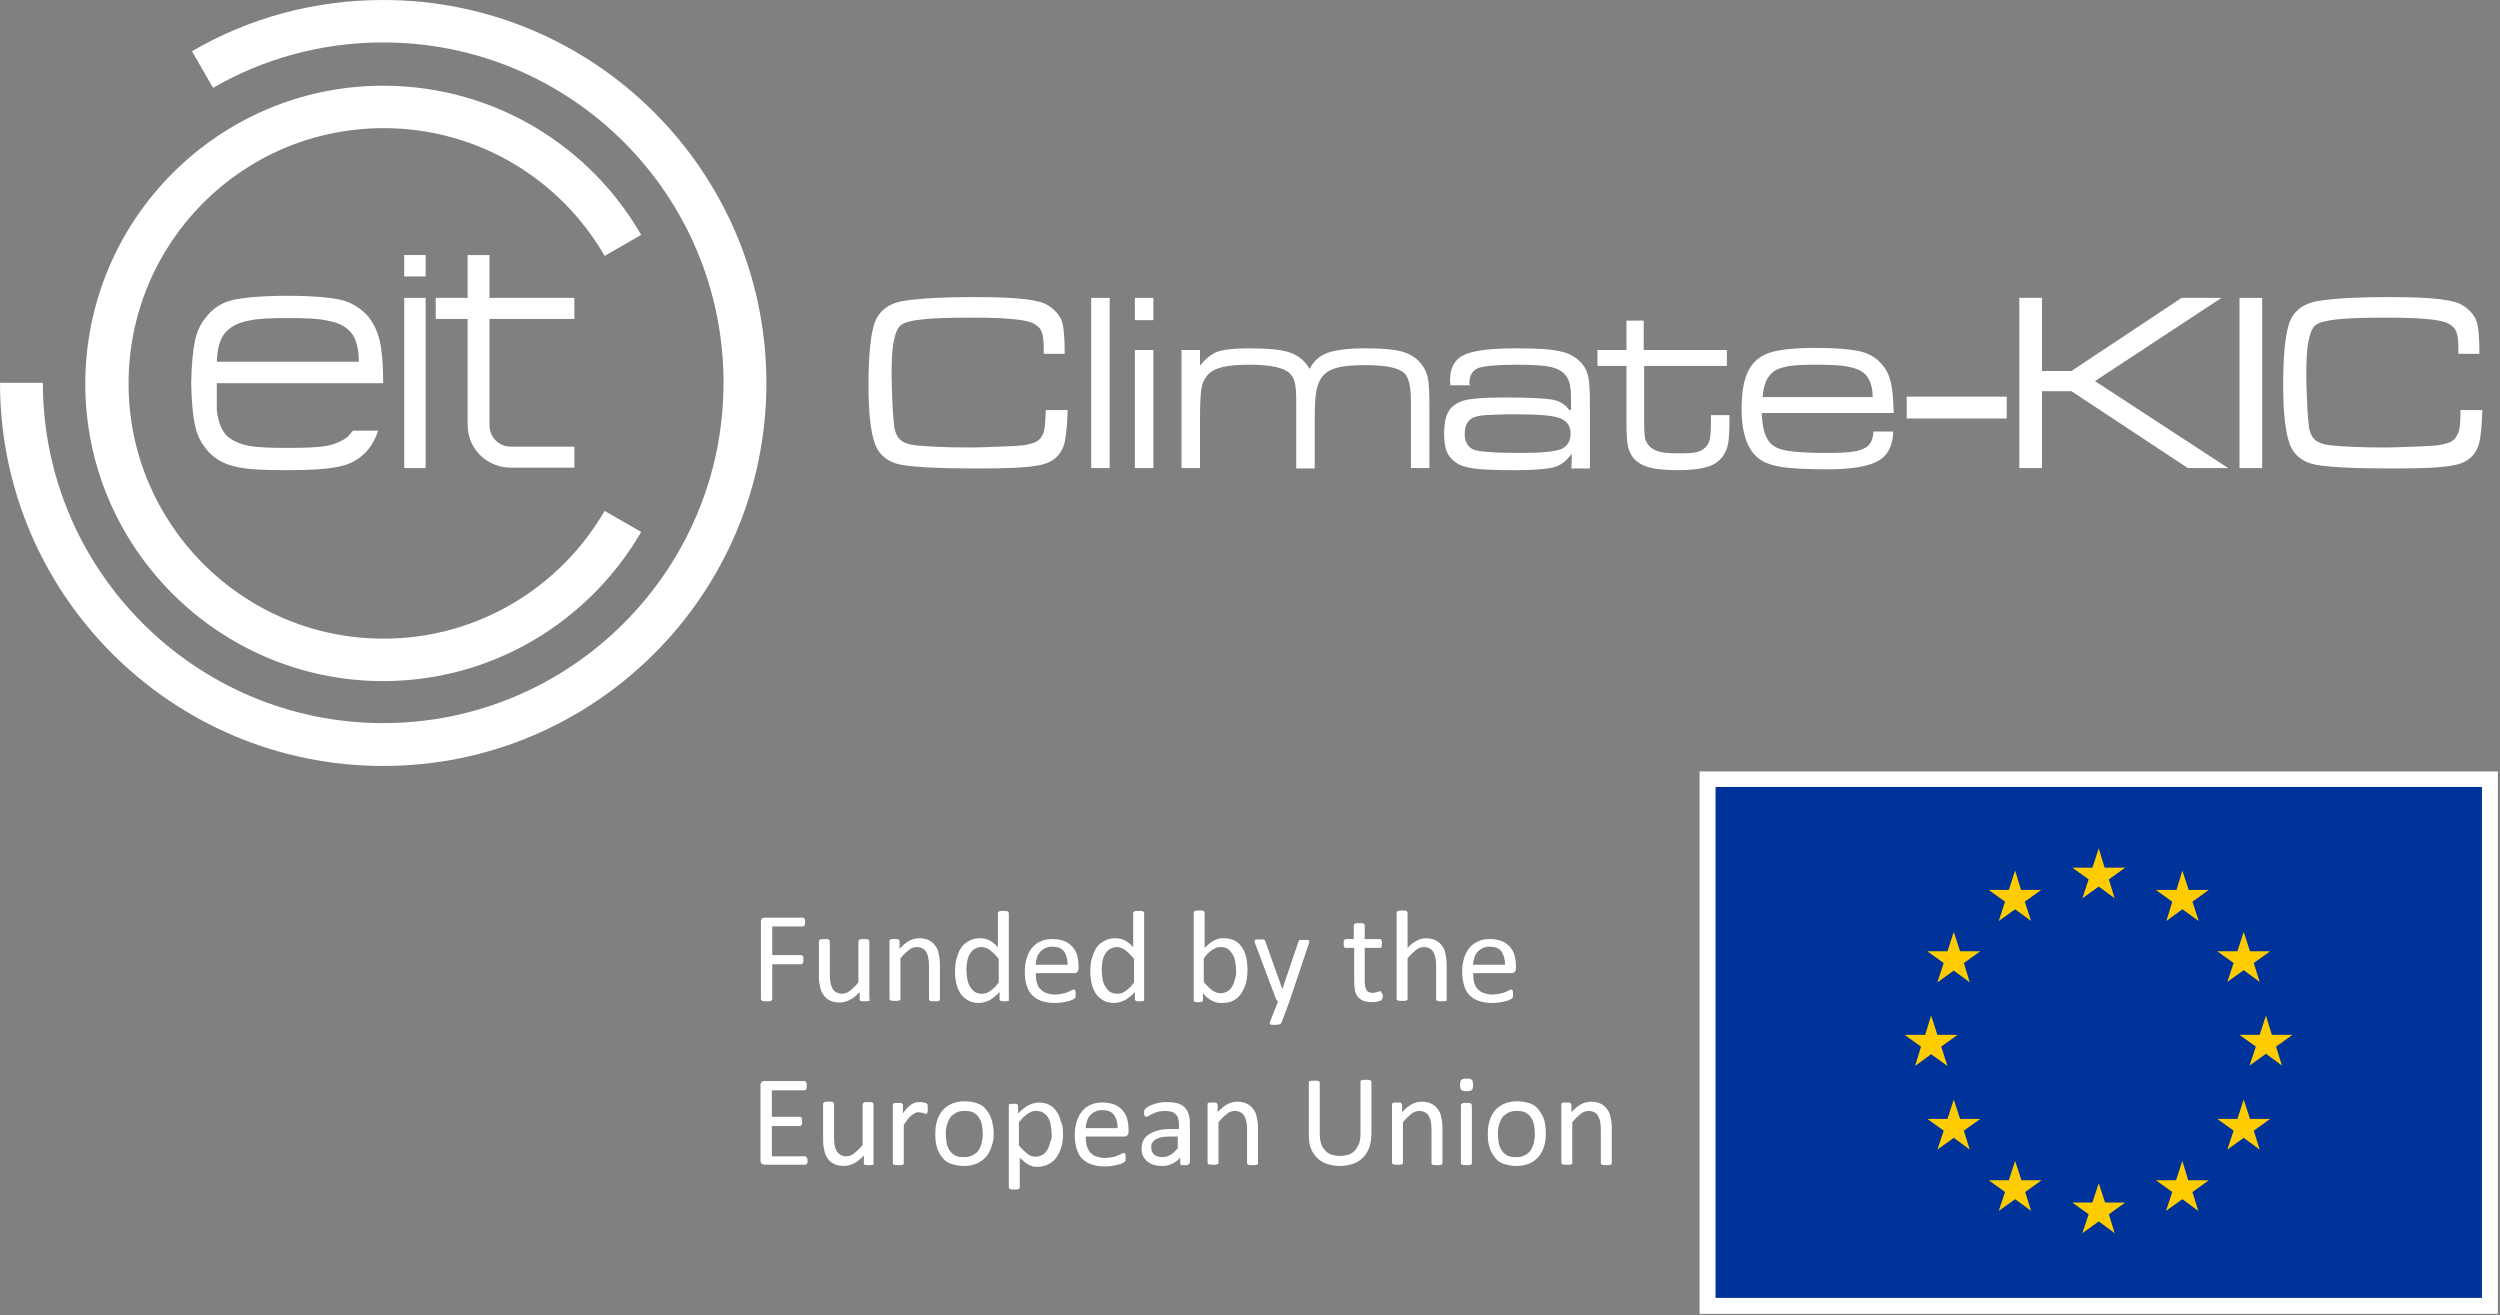
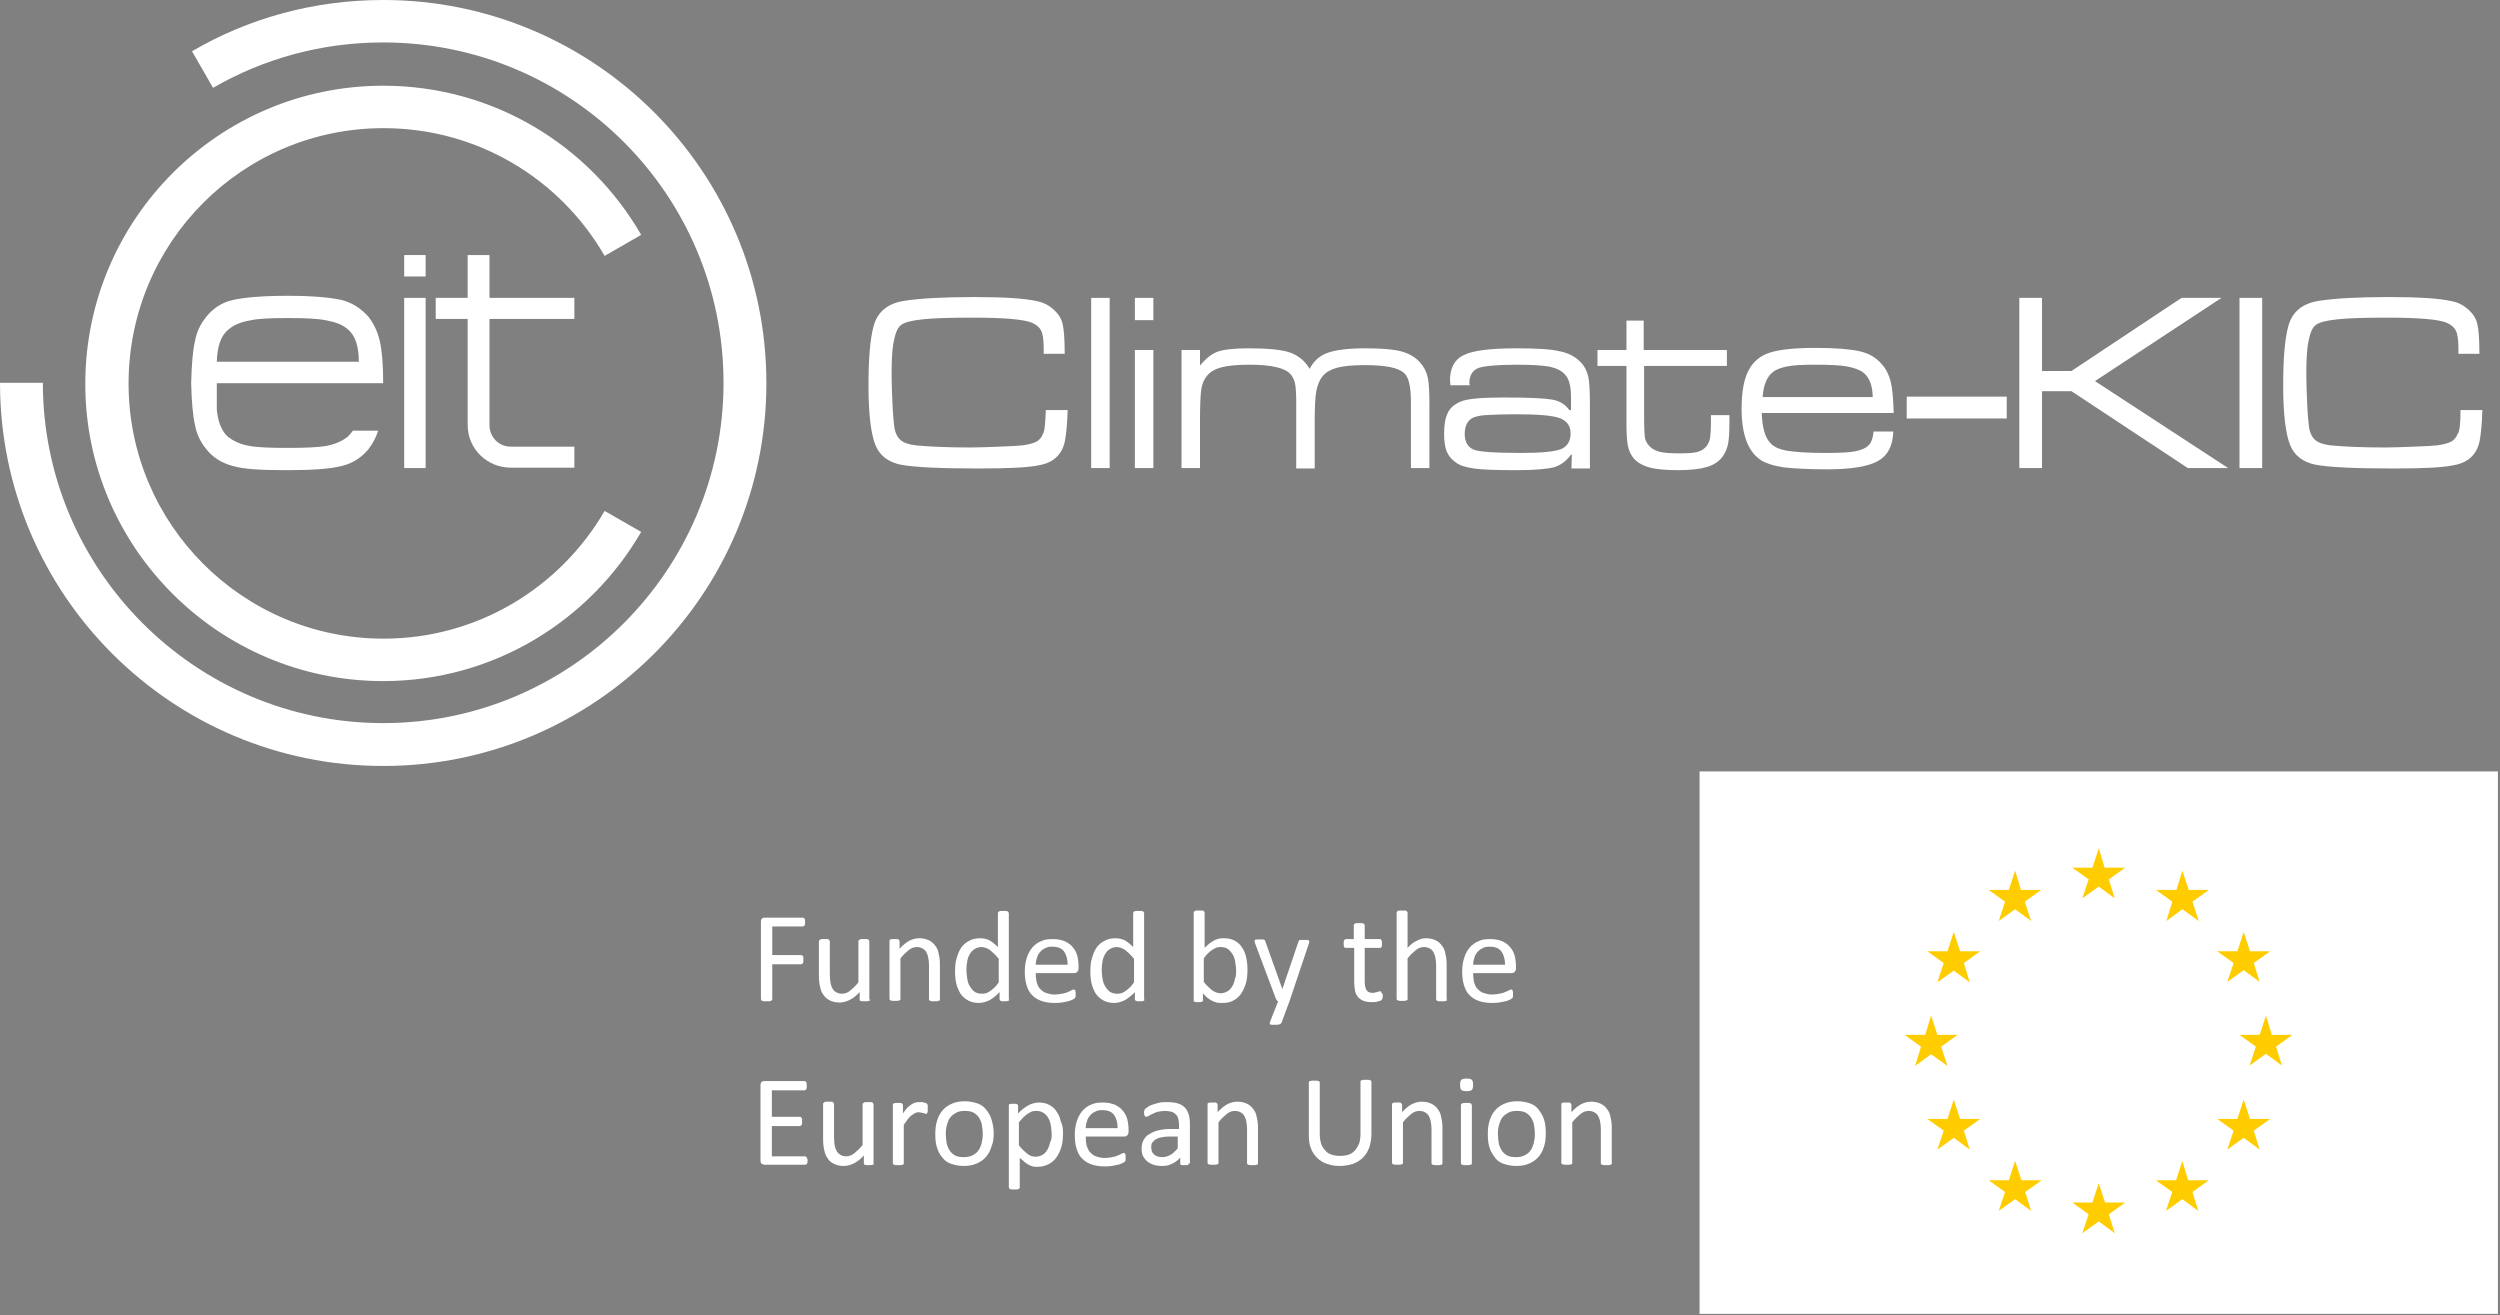
<svg xmlns="http://www.w3.org/2000/svg" width="595px" height="313px" viewBox="0 0 595 313" version="1.1">
  <rect x="0" y="0" width="595" height="313" fill="#808080" stroke="none" />
  <title>EIT-CKIC-Logo_White_wFlag</title>
  <desc>Created with Sketch.</desc>
  <g id="Page-1" stroke="none" stroke-width="1" fill="none" fill-rule="evenodd">
    <g id="EIT-CKIC-Logo_White_wFlag">
      <g id="Group" fill="#FFFFFF">
        <path d="M91.2,162.1 C117.4,162.1 140.3,147.8 152.6,126.6 L143.9,121.6 C133.4,139.7 113.8,152 91.3,152 C57.7,152 30.6,124.7 30.6,91.3 C30.6,57.7 57.7,30.5 91.3,30.5 C113.8,30.5 133.4,42.7 143.9,60.9 L152.6,55.9 C140.4,34.7 117.5,20.4 91.2,20.4 C52.1,20.4 20.3,52.2 20.3,91.4 C20.3,130.3 52.1,162.1 91.2,162.1 Z" id="Path" />
        <g>
          <rect id="Rectangle" fill-rule="nonzero" x="96.2" y="60.7" width="5.1" height="5.1" />
          <rect id="Rectangle" fill-rule="nonzero" x="96.2" y="70.9" width="5.1" height="40.5" />
          <path d="M111.4,60.7 L116.5,60.7 L116.5,70.9 L136.7,70.9 L136.7,75.9 L116.5,75.9 L116.5,101.2 C116.5,104 118.7,106.3 121.5,106.3 L136.7,106.3 L136.7,111.3 L121.5,111.3 C116.2,111.3 111.3,107.1 111.3,101.1 L111.3,75.9 L103.7,75.9 L103.7,70.9 L111.3,70.9 L111.3,60.7 L111.4,60.7 Z" id="Path" />
          <path d="M85.4,86.1 L51.6,86.1 C51.7,82.4 52.6,79.8 54.4,78.4 C55.6,77.4 57.1,76.7 59.3,76.3 C61.4,75.8 64.4,75.7 68.6,75.7 C72.6,75.7 75.7,75.8 77.9,76.3 C80,76.7 81.6,77.3 82.8,78.4 C84.5,79.8 85.4,82.3 85.4,86.1 Z M51.6,91.2 L91.2,91.2 C91.2,86.7 90.9,83.4 90.4,81.2 C89.9,79 89,77.1 87.7,75.4 C86,73.5 84,72.1 81.3,71.4 C78.7,70.8 74.4,70.4 68.4,70.4 C62.4,70.4 58.1,70.8 55.4,71.4 C52.7,72 50.6,73.5 49.1,75.4 C47.7,77.1 46.8,79 46.4,81.2 C45.9,83.4 45.6,86.7 45.5,91.2 C45.6,95.6 45.9,98.9 46.4,101.1 C46.8,103.3 47.7,105.2 49.1,106.9 C50.6,108.8 52.7,110.2 55.4,110.9 C58.1,111.7 62.3,111.9 68.4,111.9 C74.3,111.9 78.7,111.6 81.3,110.9 C84,110.3 86.1,108.8 87.7,106.9 C88.7,105.6 89.5,104.1 90,102.5 L84,102.5 C83.6,103 83.2,103.5 82.7,104 C81.5,104.9 79.9,105.7 77.8,106.1 C75.6,106.5 72.5,106.6 68.5,106.6 C64.4,106.6 61.3,106.5 59.2,106.1 C57,105.7 55.5,104.9 54.3,104 C52.8,102.7 51.9,100.5 51.6,97.6 C51.6,95.6 51.6,93.3 51.6,91.2 Z" id="Shape" fill-rule="nonzero" />
          <path d="M91.2,182.3 C141.5,182.3 182.4,141.5 182.4,91.2 C182.4,40.8 141.5,0 91.2,0 C74.6,0 59,4.4 45.7,12.2 L50.7,20.9 C62.7,14 76.4,10.1 91.2,10.1 C136,10.1 172.2,46.4 172.2,91.1 C172.2,135.7 135.9,172.1 91.2,172.1 C46.5,172.1 10.2,135.7 10.2,91.1 L0,91.1 C0,141.5 40.9,182.3 91.2,182.3 Z" id="Path" />
          <g transform="translate(206, 70)" fill-rule="nonzero">
            <path d="M42.9,27.6 L48.1,27.6 C48,31.3 47.7,33.8 47.4,35.2 C46.7,38.2 44.7,40.1 41.4,40.7 C38.7,41.3 33.8,41.5 26.8,41.5 C17.7,41.5 11.6,41.2 8.4,40.6 C5.4,40 3.3,38.4 2.3,35.8 C1.3,33.2 0.7,28.6 0.7,21.8 C0.7,15.3 1.1,10.6 1.9,7.7 C2.8,4.2 5.3,2.2 9.2,1.6 C13,1 18.6,0.7 25.9,0.7 C32.9,0.7 37.9,1 40.9,1.7 C42.4,2 43.7,2.7 44.8,3.7 C45.9,4.7 46.6,5.8 46.9,7.1 C47.2,8.3 47.4,10.7 47.4,14.2 L42.4,14.2 C42.4,13.5 42.4,13 42.4,12.8 C42.4,10.9 42.2,9.5 41.8,8.7 C41.4,7.9 40.7,7.3 39.6,6.8 C37.6,6 32.9,5.6 25.6,5.6 C20.3,5.6 16.3,5.7 13.6,6 C10.9,6.3 9.2,6.7 8.4,7.4 C7.6,8 7.1,9.3 6.7,11.3 C6.3,13.3 6.2,16 6.2,19.5 C6.2,21.2 6.3,23.3 6.4,25.9 C6.5,28.5 6.7,30.3 6.8,31.3 C7,32.9 7.5,34 8.3,34.7 C9.1,35.4 10.3,35.8 12,36 C15.1,36.3 19.4,36.5 25.1,36.5 C26.8,36.5 29.1,36.4 31.9,36.3 C34.7,36.2 36.5,36.1 37.3,36 C38.8,35.8 39.9,35.5 40.7,35.1 C41.4,34.7 41.9,34.1 42.2,33.3 C42.6,32.8 42.8,30.8 42.9,27.6 Z" id="Path" />
            <polygon id="Path" points="53.7 0.9 58.1 0.9 58.1 41.4 53.7 41.4" />
            <path d="M64.1,0.9 L68.5,0.9 L68.5,6.2 L64.1,6.2 L64.1,0.9 Z M64.1,13.3 L68.5,13.3 L68.5,41.4 L64.1,41.4 L64.1,13.3 Z" id="Shape" />
            <path d="M75.1,13.3 L79.6,13.3 L79.6,17 C81,15.3 82.4,14.2 83.8,13.7 C85.2,13.2 87.7,12.9 91.1,12.9 C95.7,12.9 99,13.2 101,13.9 C103,14.6 104.6,15.9 105.7,17.8 C106.6,16 108,14.7 109.9,14 C111.8,13.3 114.8,12.9 118.8,12.9 C122.6,12.9 125.5,13.1 127.4,13.6 C129.3,14.1 130.9,15 132,16.3 C132.9,17.3 133.5,18.5 133.8,19.8 C134.1,21.1 134.2,23.4 134.2,26.6 L134.2,41.4 L129.8,41.4 L129.8,25.6 C129.8,22.1 129.3,19.9 128.3,18.9 C126.9,17.5 123.8,16.9 118.8,16.9 C116,16.9 113.8,17.1 112.3,17.5 C110.8,17.9 109.7,18.5 108.9,19.4 C108.1,20.3 107.6,21.5 107.3,23 C107,24.5 106.9,27 106.9,30.4 L106.9,41.5 L102.5,41.5 L102.5,25.6 C102.5,23.6 102.4,22.1 102.2,21.2 C102,20.3 101.6,19.5 101,18.9 C99.6,17.5 96.4,16.8 91.4,16.8 C88.6,16.8 86.4,17 84.8,17.4 C83.3,17.8 82.1,18.4 81.3,19.4 C80.6,20.2 80.1,21.3 79.9,22.7 C79.7,24.1 79.6,26.6 79.6,30.3 L79.6,41.4 L75.2,41.4 L75.2,13.3 L75.1,13.3 Z" id="Path" />
            <path d="M143.8,21.7 L139.2,21.7 C139.2,21.2 139.1,20.8 139.1,20.5 C139.1,17.6 140.2,15.5 142.4,14.5 C144.6,13.4 148.8,12.9 154.9,12.9 C159.7,12.9 163.1,13.1 165.2,13.6 C167.3,14 168.9,14.9 170.1,16.1 C171.1,17.1 171.7,18.3 172,19.6 C172.3,20.9 172.4,23.3 172.4,26.7 L172.4,41.5 L168,41.5 L168.1,38.2 L167.9,38.2 C166.8,39.7 165.5,40.7 163.9,41.2 C162.3,41.6 159.4,41.9 155.1,41.9 C150.2,41.9 146.8,41.8 144.8,41.5 C142.8,41.2 141.4,40.8 140.4,40 C139.4,39.3 138.7,38.4 138.3,37.4 C137.9,36.4 137.7,35 137.7,33.2 C137.7,31 138,29.4 138.6,28.2 C139.2,27 140.2,26.2 141.6,25.6 C143.1,24.9 146.6,24.6 152.1,24.6 C157.9,24.6 161.7,24.8 163.4,25.1 C165.2,25.4 166.6,26.3 167.5,27.6 L167.9,27.6 L167.9,24.6 C167.9,22.1 167.5,20.3 166.6,19.3 C165.8,18.3 164.6,17.7 163,17.3 C161.4,17 158.8,16.8 155.1,16.8 C150.3,16.8 147.2,17.1 145.8,17.6 C144.4,18.2 143.7,19.4 143.7,21.3 C143.8,21.4 143.8,21.6 143.8,21.7 Z M155.2,28.6 C151.5,28.6 149,28.7 147.5,28.8 C146,28.9 145,29.2 144.4,29.5 C143.2,30.2 142.6,31.5 142.6,33.3 C142.6,35.1 143.3,36.4 144.7,37 C145.8,37.5 149.6,37.8 156.1,37.8 C160.8,37.8 163.9,37.5 165.5,36.9 C167,36.3 167.8,35 167.8,33.2 C167.8,31.4 167,30.2 165.2,29.5 C163.5,28.9 160.2,28.6 155.2,28.6 Z" id="Shape" />
            <path d="M180.8,6.3 L185.2,6.3 L185.2,13.3 L205,13.3 L205,17.1 L185.3,17.1 L185.3,29.3 C185.3,32 185.4,33.6 185.5,34.2 C185.6,34.8 185.9,35.4 186.4,36 C187,36.7 187.8,37.2 188.9,37.5 C190,37.8 191.6,37.9 193.8,37.9 C195.8,37.9 197.3,37.8 198.2,37.5 C199.1,37.2 199.8,36.7 200.3,36 C200.6,35.5 200.9,34.9 201,34.2 C201.1,33.5 201.2,32.3 201.2,30.6 L201.2,28.8 L205.6,28.8 L205.6,30.6 C205.6,32.8 205.5,34.4 205.3,35.5 C205.1,36.6 204.7,37.6 204.1,38.5 C203.3,39.7 202,40.6 200.4,41.1 C198.8,41.6 196.5,41.9 193.5,41.9 C190.5,41.9 188.1,41.7 186.4,41.2 C184.7,40.7 183.4,39.9 182.6,38.8 C182,38 181.6,37 181.4,35.9 C181.2,34.8 181.1,33.2 181.1,30.9 L181.1,17.1 L174.2,17.1 L174.2,13.3 L181.1,13.3 L181.1,6.3 L180.8,6.3 Z" id="Path" />
            <path d="M239.9,32.7 L244.6,32.7 C244.5,36.1 243.3,38.4 241,39.7 C238.7,41 234.7,41.7 229,41.7 C224.3,41.7 220.7,41.5 218.3,41.2 C215.9,40.8 214,40.2 212.8,39.3 C210,37.3 208.5,33.3 208.5,27.3 C208.5,23.1 209.1,20 210.3,17.9 C211.4,15.9 213.1,14.6 215.3,13.9 C217.5,13.2 221.1,12.8 226.1,12.8 C230.9,12.8 234.4,13.1 236.6,13.6 C238.8,14.1 240.5,15.1 241.8,16.6 C242.9,17.8 243.6,19.3 244,20.9 C244.4,22.5 244.6,25 244.7,28.3 L213.3,28.3 C213.4,31.8 214.1,34.2 215.4,35.5 C216.2,36.4 217.6,37 219.5,37.3 C221.4,37.6 224.4,37.8 228.6,37.8 C231.8,37.8 234.1,37.7 235.6,37.4 C237.1,37.1 238.2,36.6 238.9,35.8 C239.4,35.2 239.8,34.2 239.9,32.7 Z M239.7,24.5 C239.7,21.8 238.9,19.8 237.5,18.7 C236.6,18 235.2,17.5 233.5,17.2 C231.8,16.9 229.3,16.8 226,16.8 C223.1,16.8 220.9,16.9 219.4,17.2 C217.9,17.5 216.7,17.9 215.9,18.6 C214.5,19.7 213.7,21.7 213.5,24.5 L239.7,24.5 L239.7,24.5 Z" id="Shape" />
            <polygon id="Path" points="247.8 24.4 271.6 24.4 271.6 29.6 247.8 29.6" />
            <polygon id="Path" points="274.6 0.9 280 0.9 280 18.3 287 18.3 313.2 0.9 322.7 0.9 292.6 20.7 324.3 41.4 314.7 41.4 287 23.1 280 23.1 280 41.4 274.6 41.4" />
            <polygon id="Path" points="327 0.9 332.4 0.9 332.4 41.4 327 41.4" />
            <path d="M379.6,27.6 L384.8,27.6 C384.7,31.3 384.4,33.8 384.1,35.2 C383.4,38.2 381.4,40.1 378.1,40.7 C375.4,41.3 370.5,41.5 363.5,41.5 C354.4,41.5 348.3,41.2 345.1,40.6 C342.1,40 340,38.4 339,35.8 C338,33.2 337.4,28.6 337.4,21.8 C337.4,15.3 337.8,10.6 338.6,7.7 C339.5,4.2 342,2.2 345.9,1.6 C349.7,1 355.3,0.7 362.6,0.7 C369.6,0.7 374.6,1 377.6,1.7 C379.1,2 380.4,2.7 381.5,3.7 C382.6,4.7 383.3,5.8 383.6,7.1 C383.9,8.3 384.1,10.7 384.1,14.2 L379.1,14.2 C379.1,13.5 379.1,13 379.1,12.8 C379.1,10.9 378.9,9.5 378.5,8.7 C378.1,7.9 377.4,7.3 376.3,6.8 C374.3,6 369.6,5.6 362.3,5.6 C357,5.6 353,5.7 350.3,6 C347.6,6.3 345.9,6.7 345.1,7.4 C344.3,8 343.8,9.3 343.4,11.3 C343,13.3 342.9,16 342.9,19.5 C342.9,21.2 343,23.3 343.1,25.9 C343.2,28.5 343.4,30.3 343.5,31.3 C343.7,32.9 344.2,34 345,34.7 C345.8,35.4 347,35.8 348.7,36 C351.8,36.3 356.1,36.5 361.8,36.5 C363.5,36.5 365.8,36.4 368.6,36.3 C371.4,36.2 373.2,36.1 374,36 C375.5,35.8 376.6,35.5 377.4,35.1 C378.1,34.7 378.6,34.1 378.9,33.3 C379.4,32.8 379.6,30.8 379.6,27.6 Z" id="Path" />
          </g>
        </g>
      </g>
      <g id="Group" transform="translate(181, 183)" fill-rule="nonzero">
        <g transform="translate(0, 33)" fill="#FFFFFF">
          <path d="M10.6,3.4 C10.6,3.6 10.6,3.8 10.6,3.9 C10.6,4 10.5,4.2 10.5,4.2 C10.4,4.3 10.4,4.4 10.3,4.4 C10.2,4.4 10.2,4.5 10.1,4.5 L2.8,4.5 L2.8,11.3 L9.7,11.3 C9.8,11.3 9.8,11.3 9.9,11.4 C10,11.4 10,11.5 10.1,11.6 C10.2,11.7 10.2,11.8 10.2,11.9 C10.2,12 10.2,12.2 10.2,12.4 C10.2,12.6 10.2,12.8 10.2,12.9 C10.2,13 10.1,13.2 10.1,13.2 C10,13.3 10,13.4 9.9,13.4 C9.8,13.4 9.8,13.5 9.7,13.5 L2.8,13.5 L2.8,21.8 C2.8,21.9 2.8,21.9 2.7,22 C2.7,22.1 2.6,22.1 2.5,22.2 C2.4,22.2 2.3,22.3 2.1,22.3 C1.9,22.3 1.7,22.3 1.4,22.3 C1.2,22.3 0.9,22.3 0.8,22.3 C0.6,22.3 0.5,22.2 0.4,22.2 C0.3,22.2 0.2,22.1 0.2,22 C0.2,21.9 0.1,21.9 0.1,21.8 L0.1,3.4 C0.1,3 0.2,2.7 0.4,2.6 C0.6,2.4 0.8,2.4 1.1,2.4 L10.1,2.4 C10.2,2.4 10.2,2.4 10.3,2.5 C10.4,2.5 10.4,2.6 10.5,2.7 C10.6,2.8 10.6,2.9 10.6,3.1 C10.6,3.3 10.6,3.2 10.6,3.4 Z" id="Path" />
          <path d="M26.1,21.9 C26.1,22 26.1,22.1 26,22.1 C26,22.2 25.9,22.2 25.8,22.2 C25.7,22.2 25.6,22.3 25.4,22.3 C25.3,22.3 25.1,22.3 24.8,22.3 C24.6,22.3 24.4,22.3 24.2,22.3 C24.1,22.3 23.9,22.2 23.8,22.2 C23.7,22.2 23.7,22.1 23.6,22.1 C23.6,22 23.6,22 23.6,21.9 L23.6,20.1 C22.8,21 22,21.6 21.2,22 C20.4,22.4 19.6,22.6 18.8,22.6 C17.9,22.6 17.1,22.4 16.5,22.1 C15.9,21.8 15.4,21.4 15,20.8 C14.6,20.3 14.3,19.6 14.2,18.9 C14,18.2 13.9,17.3 13.9,16.3 L13.9,8 C13.9,7.9 13.9,7.9 14,7.8 C14.1,7.7 14.1,7.7 14.2,7.6 C14.3,7.6 14.4,7.5 14.6,7.5 C14.8,7.5 15,7.5 15.2,7.5 C15.4,7.5 15.7,7.5 15.8,7.5 C16,7.5 16.1,7.5 16.2,7.6 C16.3,7.6 16.4,7.7 16.4,7.8 C16.4,7.9 16.5,7.9 16.5,8 L16.5,16.1 C16.5,16.9 16.6,17.6 16.7,18.1 C16.8,18.6 17,19 17.2,19.4 C17.4,19.7 17.7,20 18.1,20.2 C18.5,20.4 18.9,20.5 19.4,20.5 C20,20.5 20.7,20.3 21.3,19.8 C21.9,19.3 22.6,18.7 23.3,17.8 L23.3,8 C23.3,7.9 23.3,7.9 23.4,7.8 C23.5,7.7 23.5,7.7 23.6,7.6 C23.7,7.6 23.8,7.5 24,7.5 C24.2,7.5 24.4,7.5 24.6,7.5 C24.8,7.5 25.1,7.5 25.2,7.5 C25.4,7.5 25.5,7.5 25.6,7.6 C25.7,7.6 25.8,7.7 25.8,7.8 C25.8,7.9 25.9,7.9 25.9,8 L25.9,21.9 L26.1,21.9 Z" id="Path" />
-           <path d="M42.7,21.9 C42.7,22 42.7,22.1 42.6,22.1 C42.6,22.2 42.5,22.2 42.4,22.2 C42.3,22.2 42.2,22.3 42,22.3 C41.8,22.3 41.6,22.3 41.4,22.3 C41.1,22.3 40.9,22.3 40.8,22.3 C40.6,22.3 40.5,22.2 40.4,22.2 C40.3,22.2 40.2,22.1 40.2,22.1 C40.2,22 40.1,22 40.1,21.9 L40.1,13.7 C40.1,12.9 40,12.3 39.9,11.8 C39.8,11.3 39.6,10.9 39.4,10.5 C39.2,10.2 38.9,9.9 38.5,9.7 C38.1,9.5 37.7,9.4 37.2,9.4 C36.6,9.4 35.9,9.6 35.3,10.1 C34.7,10.6 34,11.2 33.3,12.1 L33.3,21.8 C33.3,21.9 33.3,22 33.2,22 C33.2,22.1 33.1,22.1 33,22.1 C32.9,22.1 32.8,22.2 32.6,22.2 C32.4,22.2 32.2,22.2 32,22.2 C31.8,22.2 31.5,22.2 31.4,22.2 C31.2,22.2 31.1,22.1 31,22.1 C30.9,22.1 30.8,22 30.8,22 C30.8,21.9 30.7,21.9 30.7,21.8 L30.7,8 C30.7,7.9 30.7,7.9 30.7,7.8 C30.7,7.7 30.8,7.7 30.9,7.6 C31,7.6 31.1,7.5 31.3,7.5 C31.4,7.5 31.6,7.5 31.9,7.5 C32.1,7.5 32.3,7.5 32.5,7.5 C32.6,7.5 32.8,7.5 32.8,7.6 C32.9,7.6 32.9,7.7 33,7.8 C33.1,7.9 33.1,7.9 33.1,8 L33.1,9.8 C33.9,8.9 34.7,8.3 35.4,7.9 C36.2,7.5 37,7.3 37.8,7.3 C38.7,7.3 39.5,7.5 40.1,7.8 C40.7,8.1 41.2,8.5 41.6,9.1 C42,9.6 42.3,10.2 42.4,11 C42.6,11.7 42.7,12.6 42.7,13.5 L42.7,21.9 L42.7,21.9 Z" id="Path" />
+           <path d="M42.7,21.9 C42.7,22 42.7,22.1 42.6,22.1 C42.3,22.2 42.2,22.3 42,22.3 C41.8,22.3 41.6,22.3 41.4,22.3 C41.1,22.3 40.9,22.3 40.8,22.3 C40.6,22.3 40.5,22.2 40.4,22.2 C40.3,22.2 40.2,22.1 40.2,22.1 C40.2,22 40.1,22 40.1,21.9 L40.1,13.7 C40.1,12.9 40,12.3 39.9,11.8 C39.8,11.3 39.6,10.9 39.4,10.5 C39.2,10.2 38.9,9.9 38.5,9.7 C38.1,9.5 37.7,9.4 37.2,9.4 C36.6,9.4 35.9,9.6 35.3,10.1 C34.7,10.6 34,11.2 33.3,12.1 L33.3,21.8 C33.3,21.9 33.3,22 33.2,22 C33.2,22.1 33.1,22.1 33,22.1 C32.9,22.1 32.8,22.2 32.6,22.2 C32.4,22.2 32.2,22.2 32,22.2 C31.8,22.2 31.5,22.2 31.4,22.2 C31.2,22.2 31.1,22.1 31,22.1 C30.9,22.1 30.8,22 30.8,22 C30.8,21.9 30.7,21.9 30.7,21.8 L30.7,8 C30.7,7.9 30.7,7.9 30.7,7.8 C30.7,7.7 30.8,7.7 30.9,7.6 C31,7.6 31.1,7.5 31.3,7.5 C31.4,7.5 31.6,7.5 31.9,7.5 C32.1,7.5 32.3,7.5 32.5,7.5 C32.6,7.5 32.8,7.5 32.8,7.6 C32.9,7.6 32.9,7.7 33,7.8 C33.1,7.9 33.1,7.9 33.1,8 L33.1,9.8 C33.9,8.9 34.7,8.3 35.4,7.9 C36.2,7.5 37,7.3 37.8,7.3 C38.7,7.3 39.5,7.5 40.1,7.8 C40.7,8.1 41.2,8.5 41.6,9.1 C42,9.6 42.3,10.2 42.4,11 C42.6,11.7 42.7,12.6 42.7,13.5 L42.7,21.9 L42.7,21.9 Z" id="Path" />
          <path d="M59.2,21.9 C59.2,22 59.2,22.1 59.1,22.1 C59.1,22.2 59,22.2 58.9,22.2 C58.8,22.2 58.7,22.3 58.6,22.3 C58.5,22.3 58.3,22.3 58.1,22.3 C57.9,22.3 57.7,22.3 57.6,22.3 C57.5,22.3 57.3,22.3 57.2,22.2 C57.1,22.2 57,22.1 57,22.1 C57,22 56.9,22 56.9,21.9 L56.9,20.1 C56.2,20.9 55.4,21.5 54.6,22 C53.8,22.4 52.9,22.7 52,22.7 C51,22.7 50.1,22.5 49.4,22.1 C48.7,21.7 48.1,21.2 47.6,20.5 C47.2,19.8 46.8,19 46.6,18.1 C46.4,17.2 46.3,16.2 46.3,15.2 C46.3,14 46.4,12.9 46.7,12 C47,11 47.3,10.2 47.8,9.5 C48.3,8.8 48.9,8.3 49.7,7.9 C50.4,7.5 51.3,7.3 52.3,7.3 C53.1,7.3 53.9,7.5 54.5,7.8 C55.2,8.2 55.8,8.7 56.5,9.4 L56.5,1.3 C56.5,1.2 56.5,1.2 56.6,1.1 C56.6,1 56.7,1 56.8,0.9 C56.9,0.9 57,0.8 57.2,0.8 C57.4,0.8 57.6,0.8 57.8,0.8 C58.1,0.8 58.3,0.8 58.4,0.8 C58.6,0.8 58.7,0.9 58.8,0.9 C58.9,0.9 59,1 59,1.1 C59,1.2 59.1,1.2 59.1,1.3 L59.1,21.9 L59.2,21.9 Z M56.6,12.1 C55.9,11.2 55.2,10.6 54.6,10.1 C54,9.7 53.3,9.4 52.6,9.4 C51.9,9.4 51.4,9.6 50.9,9.9 C50.4,10.2 50.1,10.6 49.8,11.1 C49.5,11.6 49.3,12.2 49.2,12.8 C49.1,13.4 49,14.1 49,14.8 C49,15.5 49.1,16.2 49.2,16.9 C49.3,17.6 49.5,18.2 49.8,18.7 C50.1,19.2 50.4,19.6 50.9,20 C51.3,20.3 51.9,20.5 52.6,20.5 C52.9,20.5 53.3,20.5 53.6,20.4 C53.9,20.3 54.2,20.2 54.6,19.9 C54.9,19.7 55.3,19.4 55.6,19.1 C56,18.8 56.3,18.3 56.7,17.8 L56.7,12.1 L56.6,12.1 Z" id="Shape" />
          <path d="M75.7,14.4 C75.7,14.8 75.6,15.1 75.4,15.3 C75.2,15.5 75,15.6 74.7,15.6 L65.5,15.6 C65.5,16.4 65.6,17.1 65.7,17.7 C65.9,18.3 66.1,18.9 66.5,19.3 C66.9,19.7 67.3,20.1 67.9,20.3 C68.5,20.5 69.2,20.7 70,20.7 C70.7,20.7 71.3,20.6 71.8,20.5 C72.3,20.4 72.8,20.3 73.1,20.1 C73.5,20 73.8,19.8 74,19.7 C74.2,19.6 74.4,19.5 74.6,19.5 C74.7,19.5 74.7,19.5 74.8,19.6 C74.9,19.6 74.9,19.7 74.9,19.8 C74.9,19.9 75,20 75,20.1 C75,20.2 75,20.4 75,20.6 C75,20.7 75,20.9 75,20.9 C75,21 75,21.1 75,21.2 C75,21.3 75,21.3 74.9,21.4 C74.9,21.5 74.8,21.5 74.8,21.6 C74.7,21.7 74.6,21.7 74.3,21.9 C74,22 73.7,22.2 73.2,22.3 C72.8,22.4 72.2,22.5 71.7,22.6 C71.1,22.7 70.5,22.7 69.8,22.7 C68.7,22.7 67.6,22.5 66.8,22.2 C65.9,21.9 65.2,21.4 64.6,20.8 C64,20.2 63.6,19.4 63.3,18.4 C63,17.4 62.9,16.3 62.9,15.1 C62.9,13.9 63.1,12.8 63.4,11.9 C63.7,10.9 64.2,10.1 64.7,9.5 C65.3,8.8 66,8.3 66.8,8 C67.6,7.6 68.5,7.5 69.6,7.5 C70.7,7.5 71.6,7.7 72.4,8 C73.2,8.4 73.8,8.8 74.3,9.4 C74.8,10 75.2,10.7 75.4,11.5 C75.6,12.3 75.7,13.2 75.7,14.1 L75.7,14.4 L75.7,14.4 Z M73.1,13.6 C73.1,12.3 72.8,11.2 72.2,10.4 C71.6,9.6 70.6,9.3 69.4,9.3 C68.8,9.3 68.2,9.4 67.7,9.7 C67.2,9.9 66.8,10.3 66.5,10.6 C66.2,11 65.9,11.4 65.8,12 C65.6,12.5 65.5,13.1 65.5,13.6 L73.1,13.6 L73.1,13.6 Z" id="Shape" />
          <path d="M91.4,21.9 C91.4,22 91.4,22.1 91.3,22.1 C91.3,22.2 91.2,22.2 91.1,22.2 C91,22.2 90.9,22.3 90.8,22.3 C90.7,22.3 90.5,22.3 90.3,22.3 C90.1,22.3 89.9,22.3 89.8,22.3 C89.7,22.3 89.5,22.3 89.4,22.2 C89.3,22.2 89.2,22.1 89.2,22.1 C89.2,22 89.1,22 89.1,21.9 L89.1,20.1 C88.4,20.9 87.6,21.5 86.8,22 C86,22.4 85.1,22.7 84.2,22.7 C83.2,22.7 82.3,22.5 81.6,22.1 C80.9,21.7 80.3,21.2 79.8,20.5 C79.4,19.8 79,19 78.8,18.1 C78.6,17.2 78.5,16.2 78.5,15.2 C78.5,14 78.6,12.9 78.9,12 C79.2,11 79.5,10.2 80,9.5 C80.5,8.8 81.1,8.3 81.9,7.9 C82.6,7.5 83.5,7.3 84.5,7.3 C85.3,7.3 86.1,7.5 86.7,7.8 C87.4,8.2 88,8.7 88.7,9.4 L88.7,1.3 C88.7,1.2 88.7,1.2 88.8,1.1 C88.8,1 88.9,1 89,0.9 C89.1,0.9 89.2,0.8 89.4,0.8 C89.6,0.8 89.8,0.8 90,0.8 C90.3,0.8 90.5,0.8 90.6,0.8 C90.8,0.8 90.9,0.9 91,0.9 C91.1,0.9 91.2,1 91.2,1.1 C91.2,1.2 91.3,1.2 91.3,1.3 L91.3,21.9 L91.4,21.9 Z M88.8,12.1 C88.1,11.2 87.4,10.6 86.8,10.1 C86.2,9.7 85.5,9.4 84.8,9.4 C84.2,9.4 83.6,9.6 83.1,9.9 C82.6,10.2 82.3,10.6 82,11.1 C81.7,11.6 81.5,12.2 81.4,12.8 C81.3,13.4 81.2,14.1 81.2,14.8 C81.2,15.5 81.3,16.2 81.4,16.9 C81.5,17.6 81.7,18.2 82,18.7 C82.3,19.2 82.6,19.6 83.1,20 C83.5,20.3 84.1,20.5 84.8,20.5 C85.1,20.5 85.5,20.5 85.8,20.4 C86.1,20.3 86.4,20.2 86.8,19.9 C87.1,19.7 87.5,19.4 87.8,19.1 C88.2,18.8 88.5,18.3 88.9,17.8 L88.9,12.1 L88.8,12.1 Z" id="Shape" />
          <path d="M115.9,14.8 C115.9,16 115.8,17.1 115.5,18.1 C115.2,19.1 114.8,19.9 114.3,20.6 C113.8,21.3 113.2,21.8 112.4,22.2 C111.7,22.6 110.8,22.7 109.8,22.7 C109.4,22.7 108.9,22.7 108.6,22.6 C108.2,22.5 107.9,22.4 107.5,22.2 C107.1,22 106.8,21.8 106.4,21.5 C106,21.2 105.7,20.8 105.3,20.4 L105.3,22.1 C105.3,22.2 105.3,22.3 105.2,22.3 C105.2,22.4 105.1,22.4 105,22.4 C104.9,22.4 104.8,22.5 104.7,22.5 C104.6,22.5 104.4,22.5 104.2,22.5 C104,22.5 103.8,22.5 103.7,22.5 C103.6,22.5 103.4,22.5 103.3,22.4 C103.2,22.4 103.1,22.3 103.1,22.3 C103.1,22.2 103.1,22.2 103.1,22.1 L103.1,1.2 C103.1,1.1 103.1,1 103.2,1 C103.2,0.9 103.3,0.9 103.4,0.8 C103.5,0.8 103.6,0.7 103.8,0.7 C104,0.7 104.2,0.7 104.4,0.7 C104.7,0.7 104.9,0.7 105,0.7 C105.2,0.7 105.3,0.7 105.4,0.8 C105.5,0.8 105.6,0.9 105.6,1 C105.6,1.1 105.7,1.1 105.7,1.2 L105.7,9.6 C106.1,9.2 106.5,8.8 106.9,8.5 C107.3,8.2 107.7,8 108,7.8 C108.4,7.6 108.7,7.5 109.1,7.4 C109.5,7.3 109.9,7.3 110.3,7.3 C111.3,7.3 112.2,7.5 112.9,7.9 C113.6,8.3 114.2,8.8 114.6,9.5 C115.1,10.2 115.4,11 115.6,11.9 C115.8,12.8 115.9,13.8 115.9,14.8 Z M113.2,15.1 C113.2,14.4 113.1,13.7 113,13 C112.9,12.3 112.7,11.7 112.4,11.2 C112.1,10.7 111.8,10.3 111.3,9.9 C110.9,9.6 110.3,9.4 109.6,9.4 C109.3,9.4 108.9,9.4 108.6,9.5 C108.3,9.6 108,9.8 107.6,10 C107.3,10.2 106.9,10.5 106.6,10.8 C106.2,11.1 105.9,11.6 105.5,12.1 L105.5,17.7 C106.2,18.6 106.9,19.2 107.5,19.7 C108.1,20.1 108.8,20.4 109.5,20.4 C110.1,20.4 110.7,20.2 111.2,19.9 C111.7,19.6 112,19.2 112.3,18.7 C112.6,18.2 112.8,17.6 112.9,17 C113.2,16.4 113.2,15.7 113.2,15.1 Z" id="Shape" />
          <path d="M125.9,22.3 L124,27.4 C123.9,27.6 123.8,27.7 123.5,27.8 C123.2,27.9 122.9,27.9 122.3,27.9 C122,27.9 121.8,27.9 121.7,27.9 C121.5,27.9 121.4,27.8 121.3,27.8 C121.2,27.7 121.2,27.7 121.2,27.5 C121.2,27.4 121.2,27.3 121.3,27.1 L123.2,22.3 C123.1,22.3 123,22.2 122.9,22.1 C122.8,22 122.8,21.9 122.7,21.8 L117.7,8.5 C117.6,8.3 117.6,8.1 117.6,8 C117.6,7.9 117.6,7.8 117.7,7.7 C117.8,7.6 117.9,7.6 118.1,7.6 C118.3,7.6 118.5,7.6 118.8,7.6 C119.1,7.6 119.4,7.6 119.5,7.6 C119.7,7.6 119.8,7.6 119.9,7.7 C120,7.7 120.1,7.8 120.1,7.9 C120.1,8 120.2,8.1 120.2,8.2 L124.2,19.4 L124.2,19.4 L128,8.2 C128.1,8 128.1,7.9 128.2,7.8 C128.3,7.7 128.4,7.7 128.6,7.7 C128.8,7.7 129,7.7 129.4,7.7 C129.7,7.7 129.9,7.7 130.1,7.7 C130.3,7.7 130.4,7.8 130.5,7.8 C130.6,7.9 130.6,8 130.6,8.1 C130.6,8.2 130.6,8.4 130.5,8.6 L125.9,22.3 Z" id="Path" />
          <path d="M148.1,20.9 C148.1,21.2 148.1,21.4 148,21.6 C148,21.8 147.9,21.9 147.8,22 C147.7,22.1 147.6,22.2 147.4,22.2 C147.2,22.3 147,22.3 146.8,22.4 C146.6,22.4 146.4,22.5 146.1,22.5 C145.9,22.5 145.6,22.5 145.4,22.5 C144.7,22.5 144.1,22.4 143.5,22.2 C143,22 142.6,21.7 142.2,21.3 C141.9,20.9 141.6,20.4 141.5,19.8 C141.4,19.2 141.3,18.5 141.3,17.7 L141.3,9.6 L139.3,9.6 C139.1,9.6 139,9.5 138.9,9.4 C138.8,9.2 138.8,9 138.8,8.6 C138.8,8.4 138.8,8.2 138.8,8.1 C138.8,8 138.9,7.9 138.9,7.8 C138.9,7.7 139,7.7 139.1,7.6 C139.2,7.6 139.2,7.5 139.3,7.5 L141.2,7.5 L141.2,4.2 C141.2,4.1 141.2,4.1 141.3,4 C141.3,3.9 141.4,3.9 141.5,3.8 C141.6,3.8 141.7,3.7 141.9,3.7 C142.1,3.7 142.3,3.7 142.5,3.7 C142.8,3.7 143,3.7 143.1,3.7 C143.3,3.7 143.4,3.8 143.5,3.8 C143.6,3.8 143.7,3.9 143.7,4 C143.7,4.1 143.8,4.1 143.8,4.2 L143.8,7.5 L147.4,7.5 C147.5,7.5 147.6,7.5 147.6,7.6 C147.7,7.6 147.7,7.7 147.8,7.8 C147.8,7.9 147.9,8 147.9,8.1 C147.9,8.2 147.9,8.4 147.9,8.6 C147.9,9 147.9,9.2 147.8,9.4 C147.7,9.6 147.6,9.6 147.4,9.6 L143.8,9.6 L143.8,17.4 C143.8,18.4 143.9,19.1 144.2,19.6 C144.5,20.1 145,20.3 145.7,20.3 C145.9,20.3 146.2,20.3 146.3,20.2 C146.5,20.2 146.6,20.1 146.8,20.1 C146.9,20 147.1,20 147.2,20 C147.3,20 147.4,19.9 147.5,19.9 C147.6,19.9 147.6,19.9 147.6,19.9 C147.6,19.9 147.7,20 147.7,20 C147.7,20.1 147.8,20.2 147.8,20.3 C148.1,20.6 148.1,20.7 148.1,20.9 Z" id="Path" />
          <path d="M163.4,21.9 C163.4,22 163.4,22.1 163.3,22.1 C163.3,22.2 163.2,22.2 163.1,22.2 C163,22.2 162.9,22.3 162.7,22.3 C162.5,22.3 162.3,22.3 162.1,22.3 C161.8,22.3 161.6,22.3 161.5,22.3 C161.3,22.3 161.2,22.2 161.1,22.2 C161,22.2 160.9,22.1 160.9,22.1 C160.9,22 160.8,22 160.8,21.9 L160.8,13.7 C160.8,12.9 160.7,12.3 160.6,11.8 C160.5,11.3 160.3,10.9 160.1,10.5 C159.9,10.2 159.6,9.9 159.2,9.7 C158.8,9.5 158.4,9.4 157.9,9.4 C157.3,9.4 156.6,9.6 156,10.1 C155.4,10.6 154.7,11.2 154,12.1 L154,21.8 C154,21.9 154,22 153.9,22 C153.9,22.1 153.8,22.1 153.7,22.1 C153.6,22.1 153.5,22.2 153.3,22.2 C153.1,22.2 152.9,22.2 152.7,22.2 C152.5,22.2 152.2,22.2 152.1,22.2 C151.9,22.2 151.8,22.1 151.7,22.1 C151.6,22.1 151.5,22 151.5,22 C151.5,21.9 151.4,21.9 151.4,21.8 L151.4,1.2 C151.4,1.1 151.4,1 151.5,1 C151.5,0.9 151.6,0.9 151.7,0.8 C151.8,0.8 151.9,0.7 152.1,0.7 C152.3,0.7 152.5,0.7 152.7,0.7 C153,0.7 153.2,0.7 153.3,0.7 C153.5,0.7 153.6,0.7 153.7,0.8 C153.8,0.8 153.9,0.9 153.9,1 C153.9,1.1 154,1.1 154,1.2 L154,9.6 C154.7,8.8 155.5,8.2 156.2,7.9 C156.9,7.5 157.7,7.3 158.4,7.3 C159.3,7.3 160.1,7.5 160.7,7.8 C161.3,8.1 161.8,8.5 162.2,9.1 C162.6,9.6 162.9,10.2 163,11 C163.2,11.7 163.3,12.6 163.3,13.6 L163.3,21.9 L163.4,21.9 Z" id="Path" />
          <path d="M179.8,14.4 C179.8,14.8 179.7,15.1 179.5,15.3 C179.3,15.5 179.1,15.6 178.8,15.6 L169.6,15.6 C169.6,16.4 169.7,17.1 169.8,17.7 C170,18.3 170.2,18.9 170.6,19.3 C171,19.7 171.4,20.1 172,20.3 C172.6,20.5 173.3,20.7 174.1,20.7 C174.8,20.7 175.4,20.6 175.9,20.5 C176.4,20.4 176.9,20.3 177.2,20.1 C177.6,20 177.9,19.8 178.1,19.7 C178.3,19.6 178.5,19.5 178.7,19.5 C178.8,19.5 178.8,19.5 178.9,19.6 C179,19.6 179,19.7 179,19.8 C179,19.9 179.1,20 179.1,20.1 C179.1,20.2 179.1,20.4 179.1,20.6 C179.1,20.7 179.1,20.9 179.1,20.9 C179.1,21 179.1,21.1 179.1,21.2 C179.1,21.3 179.1,21.3 179,21.4 C179,21.5 178.9,21.5 178.9,21.6 C178.8,21.7 178.7,21.7 178.4,21.9 C178.1,22 177.8,22.2 177.3,22.3 C176.9,22.4 176.3,22.5 175.8,22.6 C175.2,22.7 174.6,22.7 173.9,22.7 C172.8,22.7 171.7,22.5 170.9,22.2 C170,21.9 169.3,21.4 168.7,20.8 C168.1,20.2 167.7,19.4 167.4,18.4 C167.1,17.4 167,16.3 167,15.1 C167,13.9 167.2,12.8 167.5,11.9 C167.8,10.9 168.3,10.1 168.8,9.5 C169.3,8.9 170.1,8.3 170.9,8 C171.7,7.6 172.6,7.5 173.7,7.5 C174.8,7.5 175.7,7.7 176.5,8 C177.3,8.4 177.9,8.8 178.4,9.4 C178.9,10 179.3,10.7 179.5,11.5 C179.7,12.3 179.8,13.2 179.8,14.1 L179.8,14.4 L179.8,14.4 Z M177.2,13.6 C177.2,12.3 176.9,11.2 176.3,10.4 C175.7,9.6 174.7,9.3 173.5,9.3 C172.9,9.3 172.3,9.4 171.8,9.7 C171.3,9.9 170.9,10.3 170.6,10.6 C170.3,11 170,11.4 169.9,12 C169.7,12.5 169.6,13.1 169.6,13.6 L177.2,13.6 L177.2,13.6 Z" id="Shape" />
        </g>
        <g transform="translate(0, 73)" fill="#FFFFFF">
          <path d="M11.2,20.1 C11.2,20.3 11.2,20.4 11.2,20.6 C11.2,20.7 11.1,20.9 11.1,20.9 C11,21 11,21.1 10.9,21.1 C10.8,21.1 10.8,21.2 10.7,21.2 L1,21.2 C0.8,21.2 0.5,21.1 0.3,21 C0.1,20.8 0,20.6 0,20.2 L0,2.3 C0,1.9 0.1,1.6 0.3,1.5 C0.5,1.3 0.7,1.3 1,1.3 L10.5,1.3 C10.6,1.3 10.7,1.3 10.7,1.4 C10.8,1.4 10.8,1.5 10.9,1.6 C10.9,1.7 11,1.8 11,1.9 C11,2 11,2.2 11,2.4 C11,2.6 11,2.7 11,2.9 C11,3 10.9,3.2 10.9,3.2 C10.9,3.3 10.8,3.4 10.7,3.4 C10.6,3.4 10.6,3.5 10.5,3.5 L2.7,3.5 L2.7,9.8 L9.4,9.8 C9.5,9.8 9.6,9.8 9.6,9.9 C9.7,9.9 9.7,10 9.8,10.1 C9.8,10.2 9.9,10.3 9.9,10.4 C9.9,10.5 9.9,10.7 9.9,10.9 C9.9,11.1 9.9,11.2 9.9,11.4 C9.9,11.5 9.8,11.6 9.8,11.7 C9.8,11.8 9.7,11.8 9.6,11.9 C9.5,11.9 9.5,12 9.4,12 L2.7,12 L2.7,19.2 L10.6,19.2 C10.7,19.2 10.8,19.2 10.8,19.3 C10.9,19.3 10.9,19.4 11,19.5 C11.1,19.6 11.1,19.7 11.1,19.8 C11.2,19.8 11.2,19.9 11.2,20.1 Z" id="Path" />
          <path d="M27,20.9 C27,21 27,21 26.9,21.1 C26.9,21.2 26.8,21.2 26.7,21.2 C26.6,21.2 26.5,21.3 26.3,21.3 C26.2,21.3 26,21.3 25.8,21.3 C25.6,21.3 25.4,21.3 25.2,21.3 C25.1,21.3 24.9,21.2 24.8,21.2 C24.7,21.2 24.7,21.1 24.6,21.1 C24.6,21 24.6,21 24.6,20.9 L24.6,19 C23.8,19.9 23,20.5 22.2,20.9 C21.4,21.3 20.6,21.5 19.8,21.5 C18.9,21.5 18.1,21.3 17.5,21 C16.9,20.7 16.3,20.3 16,19.7 C15.6,19.2 15.3,18.5 15.2,17.8 C15,17.1 14.9,16.2 14.9,15.2 L14.9,6.7 C14.9,6.6 14.9,6.5 15,6.5 C15.1,6.5 15.1,6.4 15.2,6.3 C15.3,6.3 15.4,6.2 15.6,6.2 C15.8,6.2 16,6.2 16.2,6.2 C16.4,6.2 16.7,6.2 16.8,6.2 C17,6.2 17.1,6.2 17.2,6.3 C17.3,6.3 17.4,6.4 17.4,6.5 C17.4,6.6 17.5,6.6 17.5,6.7 L17.5,14.8 C17.5,15.6 17.6,16.3 17.7,16.8 C17.8,17.3 18,17.7 18.2,18.1 C18.4,18.4 18.8,18.7 19.1,18.9 C19.5,19.1 19.9,19.2 20.4,19.2 C21,19.2 21.7,19 22.3,18.5 C22.9,18 23.6,17.4 24.3,16.5 L24.3,6.8 C24.3,6.7 24.3,6.6 24.4,6.6 C24.5,6.6 24.5,6.5 24.6,6.4 C24.7,6.4 24.8,6.3 25,6.3 C25.2,6.3 25.4,6.3 25.6,6.3 C25.8,6.3 26.1,6.3 26.2,6.3 C26.4,6.3 26.5,6.3 26.6,6.4 C26.7,6.4 26.8,6.5 26.8,6.6 C26.8,6.7 26.9,6.7 26.9,6.8 L26.9,20.9 L27,20.9 Z" id="Path" />
          <path d="M39.8,7.8 C39.8,8 39.8,8.2 39.8,8.4 C39.8,8.6 39.8,8.7 39.7,8.8 C39.7,8.9 39.6,9 39.6,9 C39.6,9 39.5,9.1 39.4,9.1 C39.3,9.1 39.2,9.1 39.1,9 C39,9 38.8,8.9 38.7,8.9 C38.6,8.9 38.4,8.8 38.2,8.8 C38,8.8 37.8,8.7 37.6,8.7 C37.3,8.7 37.1,8.8 36.8,8.9 C36.6,9 36.3,9.2 36,9.4 C35.7,9.6 35.4,10 35.1,10.3 C34.8,10.7 34.5,11.2 34.1,11.7 L34.1,20.9 C34.1,21 34.1,21 34,21.1 C34,21.2 33.9,21.2 33.8,21.2 C33.7,21.2 33.6,21.3 33.4,21.3 C33.2,21.3 33,21.3 32.8,21.3 C32.6,21.3 32.3,21.3 32.2,21.3 C32,21.3 31.9,21.2 31.8,21.2 C31.7,21.2 31.6,21.1 31.6,21.1 C31.6,21 31.5,21 31.5,20.9 L31.5,7 C31.5,6.9 31.5,6.8 31.5,6.8 C31.5,6.8 31.6,6.7 31.7,6.6 C31.8,6.6 31.9,6.5 32.1,6.5 C32.2,6.5 32.4,6.5 32.7,6.5 C32.9,6.5 33.1,6.5 33.3,6.5 C33.4,6.5 33.6,6.5 33.6,6.6 C33.7,6.6 33.7,6.7 33.8,6.8 C33.9,6.9 33.9,6.9 33.9,7 L33.9,9 C34.3,8.4 34.6,8 35,7.6 C35.3,7.3 35.7,7 36,6.8 C36.3,6.6 36.6,6.5 36.9,6.4 C37.2,6.3 37.5,6.3 37.8,6.3 C37.9,6.3 38.1,6.3 38.3,6.3 C38.5,6.3 38.6,6.3 38.8,6.4 C39,6.4 39.2,6.5 39.3,6.5 C39.4,6.6 39.6,6.6 39.6,6.7 C39.7,6.8 39.7,6.8 39.7,6.8 C39.7,6.8 39.7,6.9 39.8,7 C39.8,7.1 39.8,7.2 39.8,7.3 C39.8,7.4 39.8,7.6 39.8,7.8 Z" id="Path" />
          <path d="M55.5,13.7 C55.5,14.8 55.4,15.9 55,16.8 C54.7,17.8 54.3,18.6 53.7,19.3 C53.1,20 52.4,20.5 51.5,20.9 C50.6,21.3 49.6,21.5 48.4,21.5 C47.3,21.5 46.3,21.3 45.4,21 C44.5,20.7 43.8,20.2 43.3,19.5 C42.7,18.8 42.3,18.1 42,17.1 C41.7,16.2 41.6,15.1 41.6,13.9 C41.6,12.8 41.7,11.7 42,10.8 C42.3,9.8 42.7,9 43.3,8.3 C43.9,7.6 44.6,7.1 45.5,6.7 C46.4,6.3 47.4,6.1 48.6,6.1 C49.7,6.1 50.7,6.3 51.6,6.6 C52.5,6.9 53.2,7.4 53.7,8.1 C54.3,8.8 54.7,9.5 55,10.5 C55.3,11.5 55.5,12.6 55.5,13.7 Z M52.9,13.9 C52.9,13.1 52.8,12.4 52.7,11.8 C52.6,11.1 52.3,10.5 52,10 C51.7,9.5 51.2,9.1 50.7,8.8 C50.1,8.5 49.5,8.4 48.6,8.4 C47.8,8.4 47.2,8.5 46.6,8.8 C46.1,9.1 45.6,9.4 45.2,9.9 C44.8,10.4 44.6,11 44.4,11.6 C44.2,12.3 44.1,13 44.1,13.8 C44.1,14.6 44.2,15.3 44.3,16 C44.4,16.7 44.7,17.3 45,17.8 C45.3,18.3 45.8,18.7 46.3,19 C46.9,19.3 47.5,19.4 48.4,19.4 C49.1,19.4 49.8,19.3 50.4,19 C51,18.7 51.4,18.4 51.8,17.9 C52.2,17.4 52.4,16.8 52.6,16.2 C52.8,15.4 52.9,14.7 52.9,13.9 Z" id="Shape" />
          <path d="M72,13.7 C72,14.9 71.9,16 71.6,17 C71.3,18 70.9,18.8 70.4,19.5 C69.9,20.2 69.3,20.7 68.5,21.1 C67.7,21.5 66.9,21.7 65.9,21.7 C65.5,21.7 65.1,21.7 64.8,21.6 C64.5,21.5 64.1,21.4 63.8,21.2 C63.5,21 63.1,20.8 62.8,20.5 C62.5,20.2 62.1,19.9 61.7,19.6 L61.7,26.6 C61.7,26.7 61.7,26.8 61.6,26.8 C61.6,26.9 61.5,26.9 61.4,27 C61.3,27 61.2,27.1 61,27.1 C60.8,27.1 60.6,27.1 60.4,27.1 C60.2,27.1 59.9,27.1 59.8,27.1 C59.6,27.1 59.5,27 59.4,27 C59.3,27 59.2,26.9 59.2,26.8 C59.2,26.7 59.1,26.7 59.1,26.6 L59.1,7.1 C59.1,7 59.1,6.9 59.1,6.9 C59.1,6.9 59.2,6.8 59.3,6.8 C59.4,6.8 59.5,6.7 59.7,6.7 C59.8,6.7 60,6.7 60.2,6.7 C60.4,6.7 60.6,6.7 60.7,6.7 C60.8,6.7 61,6.7 61,6.8 C61.1,6.8 61.2,6.9 61.2,6.9 C61.2,6.9 61.3,7 61.3,7.1 L61.3,9 C61.7,8.6 62.1,8.2 62.5,7.9 C62.9,7.6 63.3,7.3 63.7,7.1 C64.1,6.9 64.5,6.7 64.9,6.6 C65.3,6.5 65.8,6.4 66.2,6.4 C67.2,6.4 68.1,6.6 68.8,7 C69.5,7.4 70.1,7.9 70.5,8.6 C71,9.3 71.3,10.1 71.5,11 C71.9,11.7 72,12.7 72,13.7 Z M69.3,14 C69.3,13.3 69.2,12.6 69.1,11.9 C69,11.2 68.8,10.6 68.5,10.1 C68.2,9.6 67.9,9.2 67.4,8.9 C67,8.6 66.4,8.4 65.7,8.4 C65.4,8.4 65,8.4 64.7,8.5 C64.4,8.6 64.1,8.8 63.7,9 C63.4,9.2 63,9.5 62.7,9.8 C62.3,10.1 62,10.6 61.5,11.1 L61.5,16.6 C62.2,17.5 62.9,18.1 63.5,18.6 C64.1,19.1 64.8,19.3 65.5,19.3 C66.1,19.3 66.7,19.1 67.2,18.8 C67.7,18.5 68,18.1 68.3,17.6 C68.6,17.1 68.8,16.5 68.9,15.9 C69.3,15.3 69.3,14.6 69.3,14 Z" id="Shape" />
          <path d="M87.6,13.3 C87.6,13.7 87.5,14 87.3,14.2 C87.1,14.4 86.9,14.5 86.6,14.5 L77.4,14.5 C77.4,15.3 77.5,16 77.6,16.6 C77.8,17.2 78,17.7 78.4,18.2 C78.8,18.6 79.2,19 79.8,19.2 C80.4,19.4 81.1,19.6 81.9,19.6 C82.6,19.6 83.2,19.5 83.7,19.4 C84.2,19.3 84.7,19.2 85,19 C85.4,18.9 85.7,18.7 85.9,18.6 C86.1,18.5 86.3,18.4 86.5,18.4 C86.6,18.4 86.6,18.4 86.7,18.5 C86.8,18.5 86.8,18.6 86.8,18.7 C86.8,18.8 86.9,18.9 86.9,19 C86.9,19.1 86.9,19.3 86.9,19.5 C86.9,19.6 86.9,19.8 86.9,19.8 C86.9,19.9 86.9,20 86.9,20.1 C86.9,20.2 86.9,20.2 86.8,20.3 C86.8,20.4 86.7,20.4 86.7,20.5 C86.6,20.6 86.5,20.6 86.2,20.8 C85.9,20.9 85.6,21.1 85.1,21.2 C84.7,21.3 84.1,21.4 83.6,21.5 C83,21.6 82.4,21.6 81.7,21.6 C80.6,21.6 79.5,21.4 78.7,21.1 C77.8,20.8 77.1,20.3 76.5,19.7 C75.9,19.1 75.5,18.3 75.2,17.3 C74.9,16.4 74.8,15.2 74.8,14 C74.8,12.8 75,11.7 75.3,10.8 C75.6,9.8 76.1,9 76.6,8.4 C77.2,7.7 77.9,7.2 78.7,6.9 C79.5,6.5 80.4,6.4 81.5,6.4 C82.6,6.4 83.5,6.6 84.3,6.9 C85.1,7.3 85.7,7.7 86.2,8.3 C86.7,8.9 87.1,9.6 87.3,10.4 C87.5,11.2 87.6,12.1 87.6,13 L87.6,13.3 L87.6,13.3 Z M85,12.5 C85,11.2 84.7,10.1 84.1,9.3 C83.5,8.5 82.5,8.2 81.3,8.2 C80.7,8.2 80.1,8.3 79.6,8.6 C79.1,8.8 78.7,9.2 78.4,9.5 C78.1,9.9 77.8,10.3 77.7,10.9 C77.5,11.4 77.4,12 77.4,12.5 L85,12.5 L85,12.5 Z" id="Shape" />
          <path d="M101.9,20.9 C101.9,21 101.9,21.1 101.8,21.2 C101.7,21.3 101.6,21.3 101.5,21.3 C101.4,21.3 101.1,21.3 100.9,21.3 C100.6,21.3 100.4,21.3 100.3,21.3 C100.1,21.3 100,21.2 100,21.2 C99.9,21.1 99.9,21 99.9,20.9 L99.9,19.5 C99.3,20.2 98.6,20.7 97.9,21 C97.1,21.4 96.4,21.5 95.5,21.5 C94.8,21.5 94.1,21.4 93.5,21.2 C92.9,21 92.4,20.7 92,20.4 C91.6,20 91.3,19.6 91,19.1 C90.8,18.6 90.7,18 90.7,17.3 C90.7,16.5 90.9,15.8 91.2,15.3 C91.5,14.7 92,14.2 92.6,13.9 C93.2,13.5 93.9,13.2 94.8,13 C95.7,12.8 96.6,12.7 97.7,12.7 L99.6,12.7 L99.6,11.6 C99.6,11.1 99.5,10.6 99.4,10.2 C99.3,9.8 99.1,9.4 98.8,9.2 C98.5,8.9 98.2,8.7 97.8,8.6 C97.4,8.5 96.9,8.4 96.3,8.4 C95.7,8.4 95.1,8.5 94.6,8.6 C94.1,8.7 93.7,8.9 93.3,9.1 C92.9,9.3 92.6,9.4 92.4,9.6 C92.1,9.7 92,9.8 91.8,9.8 C91.7,9.8 91.6,9.8 91.6,9.7 C91.5,9.7 91.5,9.6 91.4,9.5 C91.4,9.4 91.3,9.3 91.3,9.2 C91.3,9.1 91.3,8.9 91.3,8.8 C91.3,8.5 91.3,8.3 91.4,8.2 C91.4,8.1 91.5,7.9 91.7,7.8 C91.8,7.7 92.1,7.5 92.4,7.3 C92.7,7.1 93.1,7 93.6,6.8 C94,6.7 94.5,6.5 95.1,6.4 C95.6,6.3 96.2,6.3 96.7,6.3 C97.7,6.3 98.6,6.4 99.3,6.6 C100,6.8 100.6,7.2 101,7.6 C101.4,8 101.7,8.6 101.9,9.2 C102.1,9.9 102.2,10.6 102.2,11.5 L102.2,20.9 L101.9,20.9 Z M99.3,14.5 L97.1,14.5 C96.4,14.5 95.8,14.6 95.3,14.7 C94.8,14.8 94.4,15 94,15.2 C93.7,15.4 93.4,15.7 93.2,16 C93,16.3 93,16.7 93,17.1 C93,17.8 93.2,18.4 93.7,18.8 C94.2,19.2 94.8,19.4 95.6,19.4 C96.3,19.4 96.9,19.2 97.5,18.9 C98.1,18.6 98.7,18 99.3,17.3 L99.3,14.5 L99.3,14.5 Z" id="Shape" />
          <path d="M118.4,20.9 C118.4,21 118.4,21 118.3,21.1 C118.3,21.2 118.2,21.2 118.1,21.2 C118,21.2 117.9,21.3 117.7,21.3 C117.5,21.3 117.3,21.3 117.1,21.3 C116.8,21.3 116.6,21.3 116.5,21.3 C116.3,21.3 116.2,21.2 116.1,21.2 C116,21.2 115.9,21.1 115.9,21.1 C115.9,21 115.8,21 115.8,20.9 L115.8,12.7 C115.8,11.9 115.7,11.3 115.6,10.8 C115.5,10.3 115.3,9.9 115.1,9.5 C114.9,9.2 114.6,8.9 114.2,8.7 C113.8,8.5 113.4,8.4 112.9,8.4 C112.3,8.4 111.6,8.6 111,9.1 C110.4,9.6 109.7,10.2 109,11.1 L109,20.8 C109,20.9 109,20.9 108.9,21 C108.9,21.1 108.8,21.1 108.7,21.1 C108.6,21.1 108.5,21.2 108.3,21.2 C108.1,21.2 107.9,21.2 107.7,21.2 C107.5,21.2 107.2,21.2 107.1,21.2 C106.9,21.2 106.8,21.1 106.7,21.1 C106.6,21.1 106.5,21 106.5,21 C106.5,20.9 106.4,20.9 106.4,20.8 L106.4,6.9 C106.4,6.8 106.4,6.7 106.4,6.7 C106.4,6.6 106.5,6.6 106.6,6.5 C106.7,6.5 106.8,6.4 107,6.4 C107.1,6.4 107.3,6.4 107.6,6.4 C107.8,6.4 108,6.4 108.2,6.4 C108.3,6.4 108.5,6.4 108.5,6.5 C108.6,6.5 108.6,6.6 108.7,6.7 C108.7,6.8 108.8,6.8 108.8,6.9 L108.8,8.7 C109.6,7.8 110.4,7.2 111.1,6.8 C111.9,6.4 112.7,6.2 113.5,6.2 C114.4,6.2 115.2,6.4 115.8,6.7 C116.4,7 116.9,7.4 117.3,8 C117.7,8.5 118,9.1 118.1,9.9 C118.3,10.6 118.4,11.5 118.4,12.4 L118.4,20.9 L118.4,20.9 Z" id="Path" />
          <path d="M145.4,13.8 C145.4,15 145.2,16.1 144.9,17.1 C144.5,18.1 144,18.9 143.4,19.5 C142.8,20.1 141.9,20.7 141,21 C140,21.3 139,21.5 137.8,21.5 C136.7,21.5 135.7,21.3 134.8,21 C133.9,20.7 133.1,20.2 132.5,19.6 C131.9,19 131.3,18.2 131,17.3 C130.6,16.4 130.5,15.3 130.5,14 L130.5,1.6 C130.5,1.5 130.5,1.4 130.6,1.4 C130.6,1.3 130.7,1.3 130.8,1.3 C130.9,1.3 131,1.2 131.2,1.2 C131.4,1.2 131.6,1.2 131.8,1.2 C132,1.2 132.3,1.2 132.4,1.2 C132.6,1.2 132.7,1.3 132.8,1.3 C132.9,1.3 133,1.4 133,1.4 C133,1.5 133.1,1.5 133.1,1.6 L133.1,13.7 C133.1,14.6 133.2,15.4 133.4,16.1 C133.6,16.8 134,17.4 134.4,17.8 C134.8,18.3 135.3,18.6 135.9,18.8 C136.5,19 137.2,19.1 137.9,19.1 C138.7,19.1 139.4,19 140,18.8 C140.6,18.6 141.1,18.2 141.5,17.8 C141.9,17.3 142.2,16.8 142.5,16.1 C142.7,15.4 142.8,14.6 142.8,13.7 L142.8,1.4 C142.8,1.3 142.8,1.2 142.9,1.2 C142.9,1.1 143,1.1 143.1,1.1 C143.2,1.1 143.3,1 143.5,1 C143.7,1 143.9,1 144.1,1 C144.3,1 144.6,1 144.7,1 C144.9,1 145,1.1 145.1,1.1 C145.2,1.1 145.3,1.2 145.3,1.2 C145.3,1.3 145.4,1.3 145.4,1.4 L145.4,13.8 L145.4,13.8 Z" id="Path" />
          <path d="M162.3,20.9 C162.3,21 162.3,21 162.2,21.1 C162.2,21.2 162.1,21.2 162,21.2 C161.9,21.2 161.8,21.3 161.6,21.3 C161.4,21.3 161.2,21.3 161,21.3 C160.7,21.3 160.5,21.3 160.4,21.3 C160.2,21.3 160.1,21.2 160,21.2 C159.9,21.2 159.8,21.1 159.8,21.1 C159.8,21 159.7,21 159.7,20.9 L159.7,12.7 C159.7,11.9 159.6,11.3 159.5,10.8 C159.4,10.3 159.2,9.9 159,9.5 C158.8,9.2 158.5,8.9 158.1,8.7 C157.7,8.5 157.3,8.4 156.8,8.4 C156.2,8.4 155.5,8.6 154.9,9.1 C154.3,9.6 153.6,10.2 152.9,11.1 L152.9,20.8 C152.9,20.9 152.9,20.9 152.8,21 C152.8,21.1 152.7,21.1 152.6,21.1 C152.5,21.1 152.4,21.2 152.2,21.2 C152,21.2 151.8,21.2 151.6,21.2 C151.4,21.2 151.1,21.2 151,21.2 C150.8,21.2 150.7,21.1 150.6,21.1 C150.5,21.1 150.4,21 150.4,21 C150.4,20.9 150.3,20.9 150.3,20.8 L150.3,6.9 C150.3,6.8 150.3,6.7 150.3,6.7 C150.3,6.7 150.4,6.6 150.5,6.5 C150.6,6.5 150.7,6.4 150.9,6.4 C151,6.4 151.2,6.4 151.5,6.4 C151.7,6.4 151.9,6.4 152.1,6.4 C152.2,6.4 152.4,6.4 152.4,6.5 C152.5,6.5 152.5,6.6 152.6,6.7 C152.6,6.8 152.7,6.8 152.7,6.9 L152.7,8.7 C153.5,7.8 154.3,7.2 155,6.8 C155.8,6.4 156.6,6.2 157.4,6.2 C158.3,6.2 159.1,6.4 159.7,6.7 C160.3,7 160.8,7.4 161.2,8 C161.6,8.5 161.9,9.1 162,9.9 C162.2,10.6 162.3,11.5 162.3,12.4 L162.3,20.9 L162.3,20.9 Z" id="Path" />
          <path d="M169.6,2.2 C169.6,2.8 169.5,3.2 169.3,3.4 C169.1,3.6 168.7,3.7 168,3.7 C167.4,3.7 167,3.6 166.8,3.4 C166.6,3.2 166.5,2.8 166.5,2.2 C166.5,1.6 166.6,1.2 166.8,1 C167,0.8 167.4,0.7 168.1,0.7 C168.7,0.7 169.1,0.8 169.3,1 C169.5,1.2 169.6,1.6 169.6,2.2 Z M169.3,20.9 C169.3,21 169.3,21 169.2,21.1 C169.2,21.2 169.1,21.2 169,21.2 C168.9,21.2 168.8,21.3 168.6,21.3 C168.4,21.3 168.2,21.3 168,21.3 C167.8,21.3 167.5,21.3 167.4,21.3 C167.2,21.3 167.1,21.2 167,21.2 C166.9,21.2 166.8,21.1 166.8,21.1 C166.8,21 166.7,21 166.7,20.9 L166.7,7 C166.7,6.9 166.7,6.9 166.8,6.8 C166.8,6.7 166.9,6.7 167,6.6 C167.1,6.6 167.2,6.5 167.4,6.5 C167.6,6.5 167.8,6.5 168,6.5 C168.3,6.5 168.5,6.5 168.6,6.5 C168.8,6.5 168.9,6.6 169,6.6 C169.1,6.6 169.2,6.7 169.2,6.8 C169.2,6.9 169.3,6.9 169.3,7 L169.3,20.9 Z" id="Shape" />
          <path d="M186.9,13.7 C186.9,14.8 186.8,15.9 186.5,16.8 C186.2,17.8 185.8,18.6 185.2,19.3 C184.6,20 183.9,20.5 183,20.9 C182.1,21.3 181.1,21.5 179.9,21.5 C178.8,21.5 177.8,21.3 176.9,21 C176,20.7 175.3,20.2 174.8,19.5 C174.3,18.8 173.8,18.1 173.5,17.1 C173.2,16.2 173.1,15.1 173.1,13.9 C173.1,12.8 173.2,11.7 173.5,10.8 C173.8,9.8 174.2,9 174.8,8.3 C175.4,7.6 176.1,7.1 177,6.7 C177.9,6.3 178.9,6.1 180.1,6.1 C181.2,6.1 182.2,6.3 183.1,6.6 C184,6.9 184.7,7.4 185.2,8.1 C185.7,8.8 186.2,9.5 186.5,10.5 C186.8,11.5 186.9,12.6 186.9,13.7 Z M184.3,13.9 C184.3,13.1 184.2,12.4 184.1,11.8 C184,11.1 183.7,10.5 183.4,10 C183.1,9.5 182.6,9.1 182.1,8.8 C181.5,8.5 180.9,8.4 180,8.4 C179.2,8.4 178.6,8.5 178,8.8 C177.5,9.1 177,9.4 176.6,9.9 C176.2,10.4 176,11 175.8,11.6 C175.6,12.3 175.5,13 175.5,13.8 C175.5,14.6 175.6,15.3 175.7,16 C175.8,16.7 176.1,17.3 176.4,17.8 C176.7,18.3 177.2,18.7 177.7,19 C178.3,19.3 178.9,19.4 179.8,19.4 C180.6,19.4 181.2,19.3 181.8,19 C182.4,18.7 182.8,18.4 183.2,17.9 C183.6,17.4 183.8,16.8 184,16.2 C184.2,15.4 184.3,14.7 184.3,13.9 Z" id="Shape" />
          <path d="M202.6,20.9 C202.6,21 202.6,21 202.5,21.1 C202.5,21.2 202.4,21.2 202.3,21.2 C202.2,21.2 202.1,21.3 201.9,21.3 C201.7,21.3 201.5,21.3 201.3,21.3 C201,21.3 200.8,21.3 200.7,21.3 C200.5,21.3 200.4,21.2 200.3,21.2 C200.2,21.2 200.1,21.1 200.1,21.1 C200.1,21 200,21 200,20.9 L200,12.7 C200,11.9 199.9,11.3 199.8,10.8 C199.7,10.3 199.5,9.9 199.3,9.5 C199.1,9.2 198.8,8.9 198.4,8.7 C198,8.5 197.6,8.4 197.1,8.4 C196.5,8.4 195.8,8.6 195.2,9.1 C194.6,9.6 193.9,10.2 193.2,11.1 L193.2,20.8 C193.2,20.9 193.2,20.9 193.1,21 C193.1,21.1 193,21.1 192.9,21.1 C192.8,21.1 192.7,21.2 192.5,21.2 C192.3,21.2 192.1,21.2 191.9,21.2 C191.7,21.2 191.4,21.2 191.3,21.2 C191.1,21.2 191,21.1 190.9,21.1 C190.8,21.1 190.7,21 190.7,21 C190.7,20.9 190.6,20.9 190.6,20.8 L190.6,6.9 C190.6,6.8 190.6,6.7 190.6,6.7 C190.6,6.6 190.7,6.6 190.8,6.5 C190.9,6.5 191,6.4 191.2,6.4 C191.3,6.4 191.5,6.4 191.8,6.4 C192,6.4 192.2,6.4 192.4,6.4 C192.5,6.4 192.7,6.4 192.7,6.5 C192.8,6.5 192.8,6.6 192.9,6.7 C192.9,6.8 193,6.8 193,6.9 L193,8.7 C193.8,7.8 194.6,7.2 195.3,6.8 C196.1,6.4 196.9,6.2 197.7,6.2 C198.6,6.2 199.4,6.4 200,6.7 C200.6,7 201.1,7.4 201.5,8 C201.9,8.5 202.2,9.1 202.3,9.9 C202.5,10.6 202.6,11.5 202.6,12.4 L202.6,20.9 L202.6,20.9 Z" id="Path" />
        </g>
        <rect id="Rectangle" fill="#FFFFFF" x="223.5" y="0.6" width="190" height="129.1" />
-         <rect id="Rectangle" fill="#003399" x="227.3" y="4.3" width="182.4" height="121.6" />
        <polygon id="Path" fill="#FFCC00" points="314.6 30.8 318.5 28 322.3 30.8 320.9 26.3 324.8 23.5 319.9 23.5 318.5 18.9 317 23.5 312.2 23.5 316.1 26.3" />
        <polygon id="Path" fill="#FFCC00" points="294.7 36.2 298.6 33.4 302.4 36.2 300.9 31.6 304.8 28.8 300 28.8 298.6 24.2 297.1 28.8 292.3 28.8 296.2 31.6" />
        <polygon id="Path" fill="#FFCC00" points="284 38.8 282.5 43.4 277.7 43.4 281.6 46.2 280.1 50.8 284 48 287.8 50.8 286.4 46.2 290.3 43.4 285.5 43.4" />
        <polygon id="Path" fill="#FFCC00" points="278.6 67.9 282.5 70.7 281 66.1 284.9 63.3 280.1 63.3 278.6 58.7 277.2 63.3 272.3 63.3 276.2 66.1 274.8 70.7" />
        <polygon id="Path" fill="#FFCC00" points="285.5 83.3 284 78.7 282.5 83.3 277.7 83.3 281.6 86.1 280.1 90.6 284 87.8 287.8 90.6 286.4 86.1 290.3 83.3" />
        <polygon id="Path" fill="#FFCC00" points="300.1 97.9 298.6 93.3 297.1 97.9 292.3 97.9 296.2 100.7 294.7 105.2 298.6 102.4 302.4 105.2 301 100.7 304.9 97.9" />
        <polygon id="Path" fill="#FFCC00" points="320 103.2 318.5 98.6 317 103.2 312.2 103.2 316.1 106 314.6 110.5 318.5 107.7 322.3 110.5 320.9 106 324.8 103.2" />
        <polygon id="Path" fill="#FFCC00" points="339.8 97.9 338.4 93.3 336.9 97.9 332.1 97.9 336 100.7 334.5 105.2 338.4 102.4 342.2 105.2 340.8 100.7 344.7 97.9" />
        <polygon id="Path" fill="#FFCC00" points="354.5 83.3 353 78.7 351.5 83.3 346.7 83.3 350.6 86.1 349.1 90.6 353 87.8 356.8 90.6 355.4 86.1 359.3 83.3" />
        <polygon id="Path" fill="#FFCC00" points="364.6 63.3 359.7 63.3 358.3 58.7 356.8 63.3 352 63.3 355.9 66.1 354.4 70.6 358.3 67.8 362.1 70.6 360.7 66.1" />
        <polygon id="Path" fill="#FFCC00" points="349.1 50.7 353 47.9 356.8 50.7 355.4 46.2 359.3 43.4 354.5 43.4 353 38.8 351.5 43.4 346.7 43.4 350.6 46.2" />
        <polygon id="Path" fill="#FFCC00" points="338.4 24.2 337 28.8 332.1 28.8 336 31.6 334.6 36.2 338.4 33.4 342.3 36.2 340.8 31.6 344.7 28.8 339.9 28.8" />
      </g>
    </g>
  </g>
</svg>